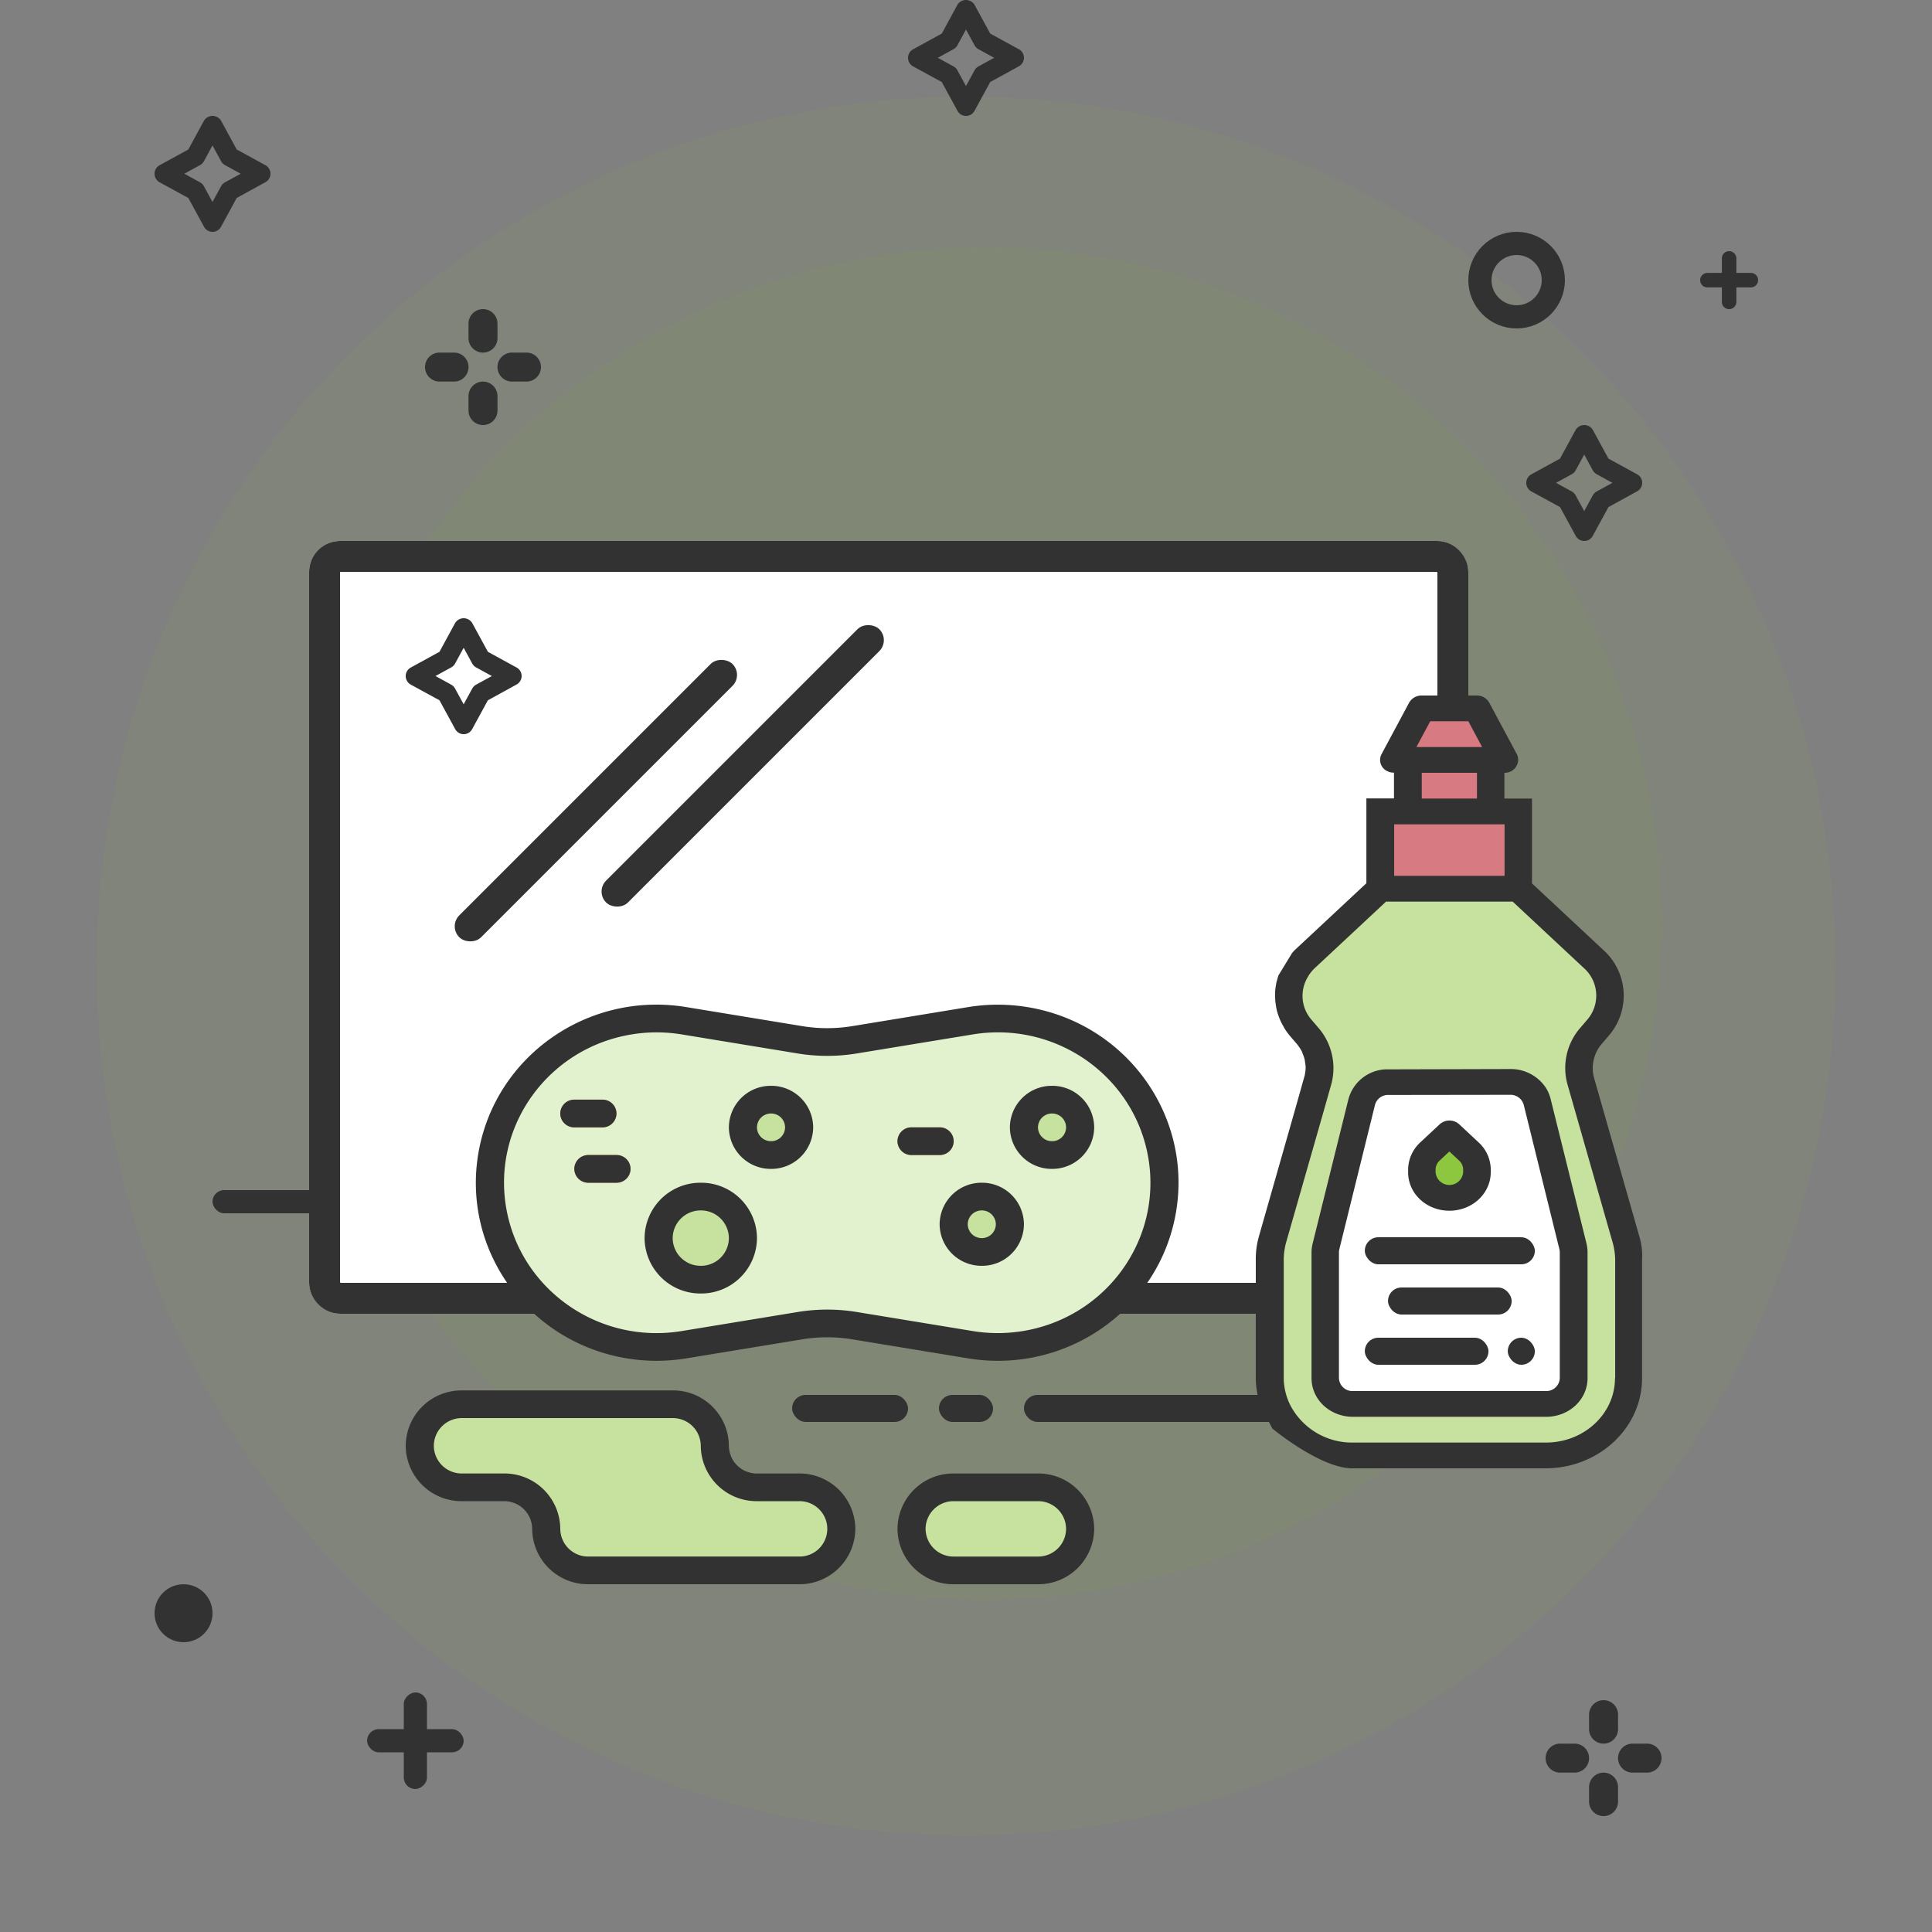
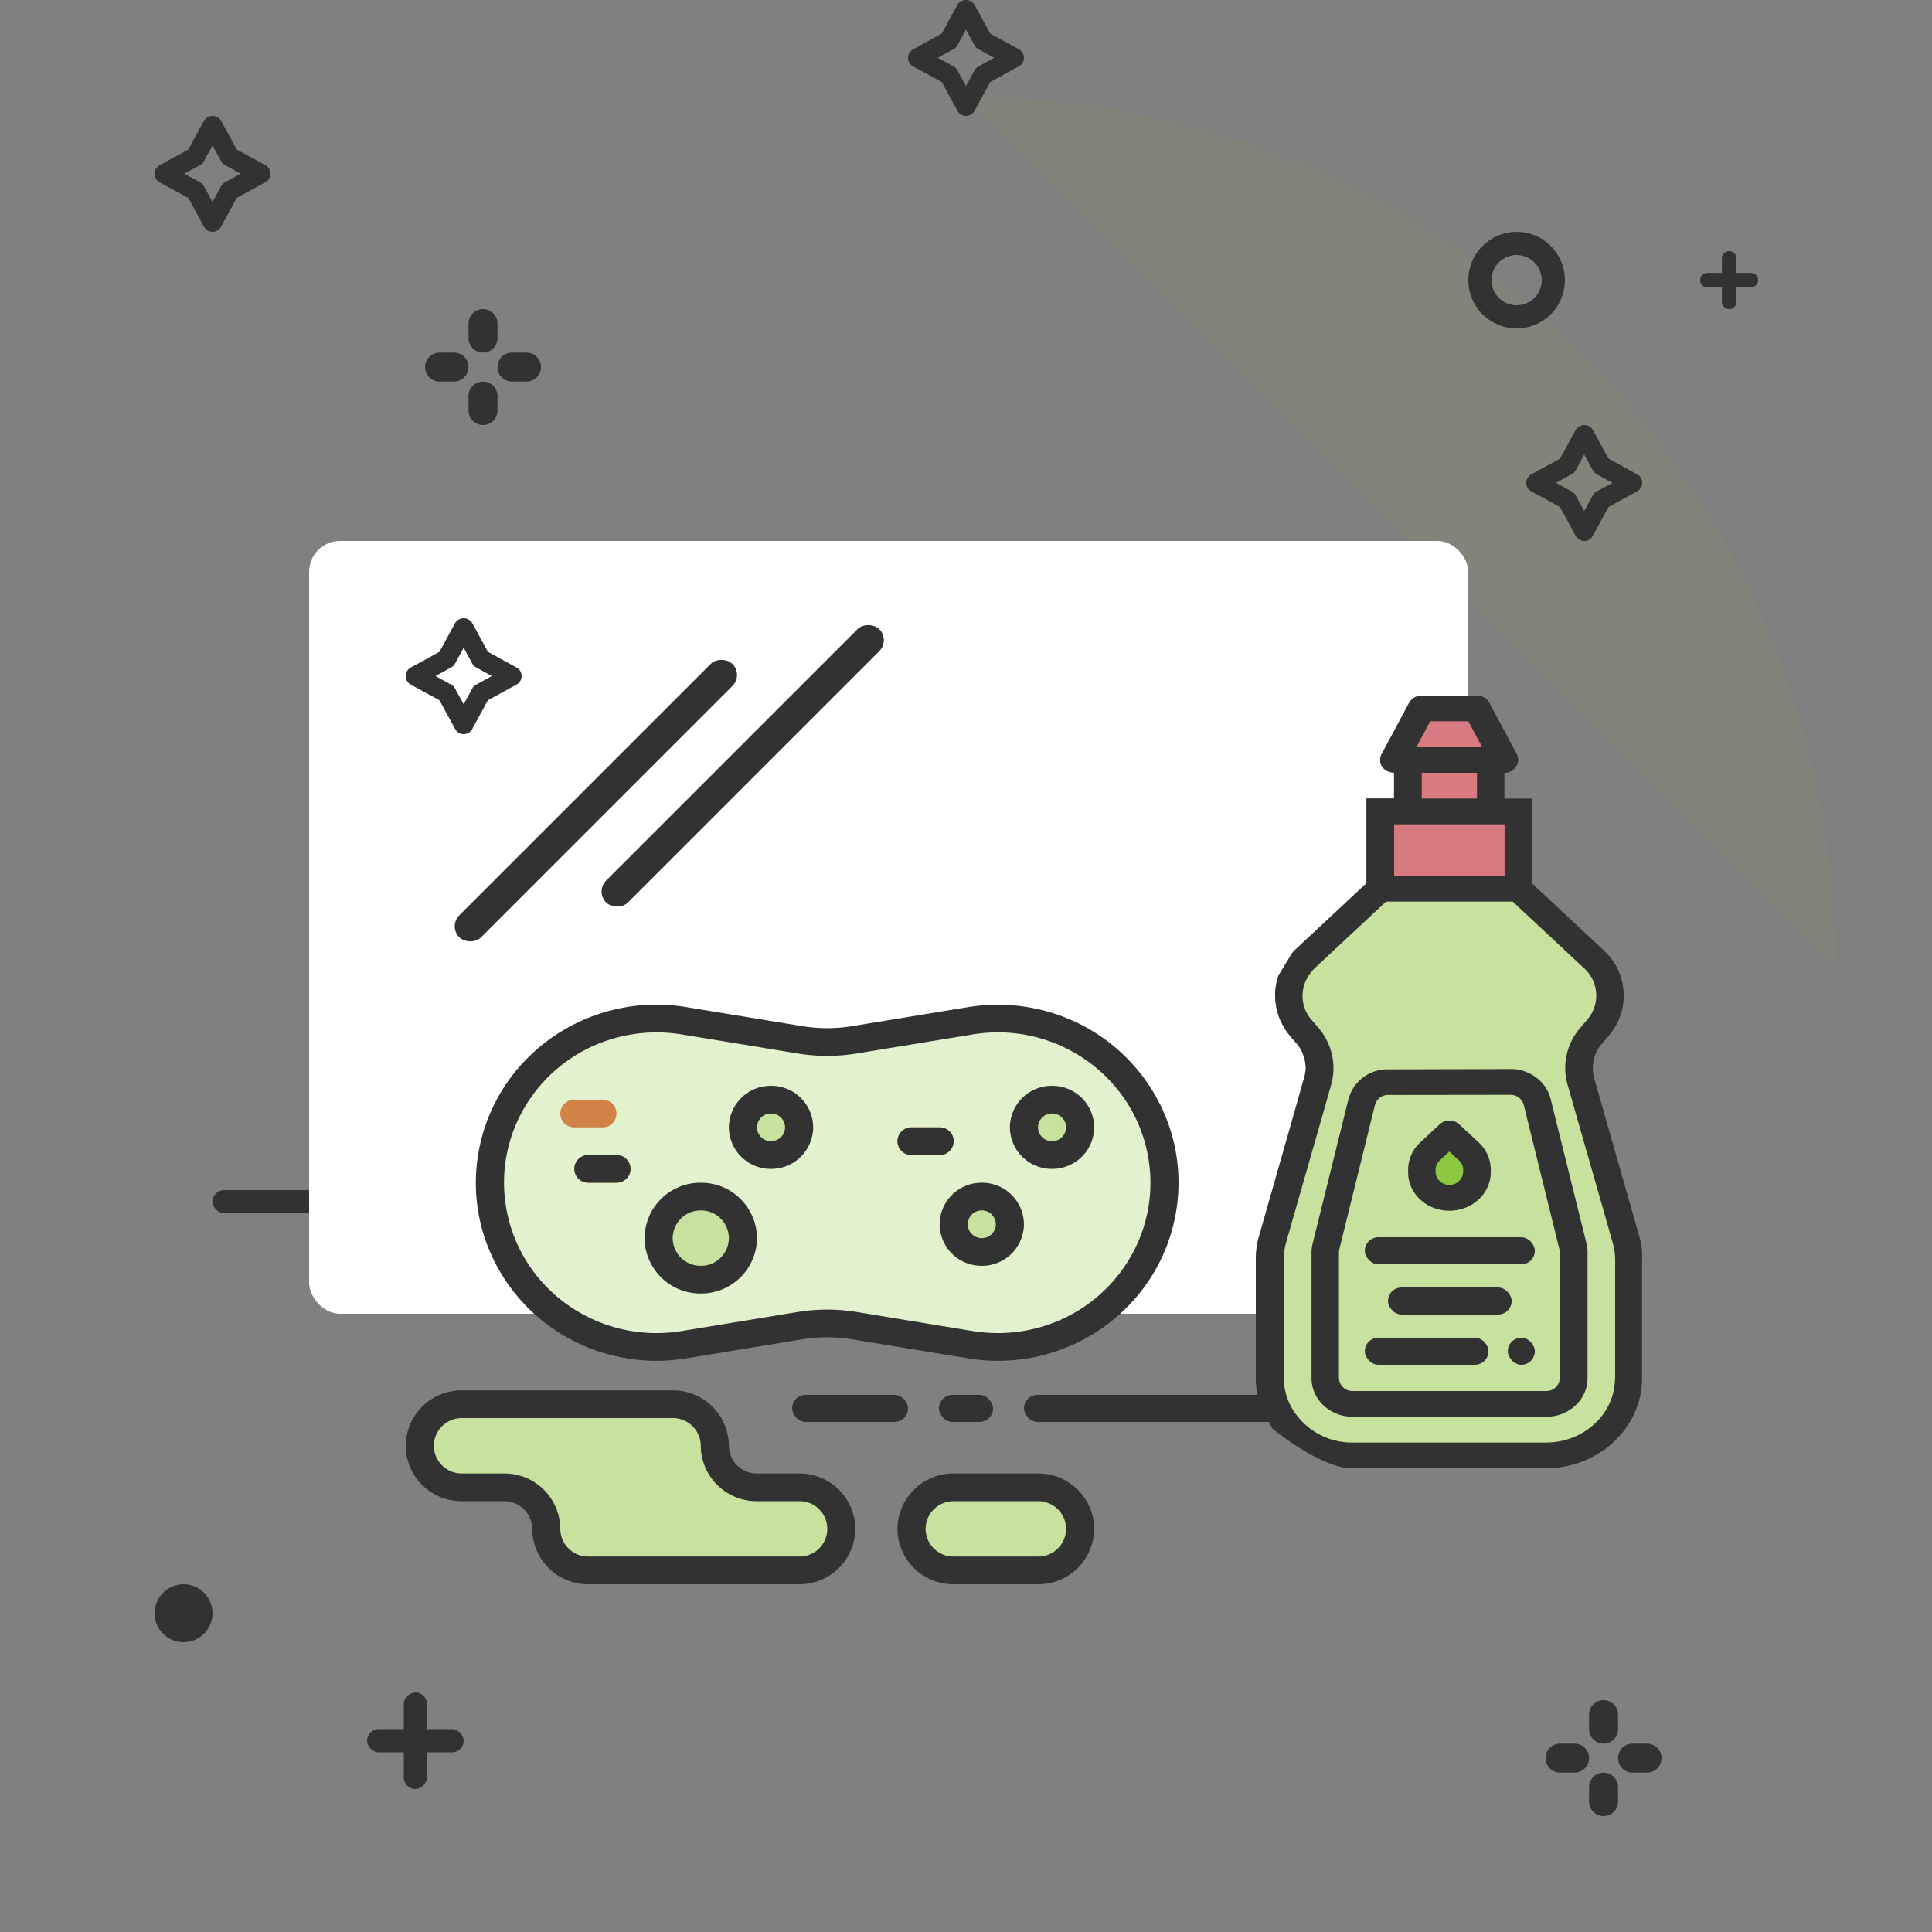
<svg xmlns="http://www.w3.org/2000/svg" viewBox="0 0 500 500">
  <rect x="0" y="0" width="500" height="500" fill="#808080" stroke="none" />
  <defs>
    <style>.a{clip-path:url(#b);}.b,.h{fill:#8dc63f;}.b{opacity:0.075;}.c{fill:#323232;}.d,.g{fill:#fff;}.d,.k{stroke:#323232;}.d{stroke-width:8px;}.e{fill:#d87a82;}.f{fill:#c6e29e;}.i{fill:#e2f1ce;}.j{fill:#d18246;}.k,.m{fill:none;}.k{stroke-width:6px;}.l{stroke:none;}</style>
    <clipPath id="b">
      <rect width="500" height="500" />
    </clipPath>
  </defs>
  <g id="a" class="a">
-     <path class="b" d="M225,0C349.264,0,450,100.736,450,225S349.264,450,225,450,0,349.264,0,225,100.736,0,225,0Z" transform="translate(25 25)" />
-     <path class="b" d="M175,0A175,175,0,1,1,0,175,175,175,0,0,1,175,0Z" transform="translate(80 64)" />
+     <path class="b" d="M225,0C349.264,0,450,100.736,450,225Z" transform="translate(25 25)" />
    <g transform="translate(-45 -57)">
      <rect class="c" width="80" height="7" rx="3.5" transform="translate(310 418)" />
      <rect class="c" width="30" height="7" rx="3.5" transform="translate(250 418)" />
      <rect class="c" width="14" height="7" rx="3.5" transform="translate(288 418)" />
      <rect class="c" width="290" height="6" rx="3" transform="translate(100 365)" />
    </g>
    <g transform="translate(-5 53)">
      <g class="d" transform="translate(85 87)">
        <rect class="l" width="300" height="200" rx="8" />
-         <rect class="m" x="4" y="4" width="292" height="192" rx="4" />
      </g>
      <rect class="c" width="100" height="8" rx="4" transform="translate(159.029 177.728) rotate(-45)" />
      <rect class="c" width="100" height="8" rx="4" transform="translate(121.029 186.728) rotate(-45)" />
    </g>
    <g transform="translate(68.9 180)">
      <path class="e" d="M336.3,21.333,343.444,8h14.287l7.144,13.333Z" transform="translate(-44.393 -4.667)" />
      <path class="e" d="M344.3,40h21.431V53.333H344.3Z" transform="translate(-48.821 -23.333)" />
      <path class="e" d="M328.3,72h35.718V92H328.3Z" transform="translate(-39.964 -42)" />
      <path class="f" d="M292.875,120h35.718L348.1,138.208a12.684,12.684,0,0,1,1.072,17.75l-1.786,2.083a12.692,12.692,0,0,0-2.634,11.75l11.7,40.958a18.306,18.306,0,0,1,.714,5.167v30.75c0,11.042-9.6,20-21.431,20H285.731c-11.832,0-21.431-8.958-21.431-20h0V215.958a18.516,18.516,0,0,1,.714-5.167l11.7-40.958a12.692,12.692,0,0,0-2.634-11.75L272.292,156a12.684,12.684,0,0,1,1.072-17.75Z" transform="translate(-4.539 -70)" />
-       <path class="g" d="M312.63,240h31.477a7.034,7.034,0,0,1,6.965,5.167l9.242,37.417a5.743,5.743,0,0,1,.179,1.5v32.583a6.938,6.938,0,0,1-7.144,6.667H303.344a6.938,6.938,0,0,1-7.144-6.667V284.083a5.742,5.742,0,0,1,.179-1.5l9.242-37.417A7.164,7.164,0,0,1,312.63,240Z" transform="translate(-22.196 -140)" />
      <path class="h" d="M359.444,272l5.045,4.708a6.474,6.474,0,0,1,2.1,4.708V282a7.161,7.161,0,0,1-14.287,0v-.583a6.474,6.474,0,0,1,2.1-4.708Z" transform="translate(-53.249 -158.667)" />
      <path class="c" d="M355.352,139.958,343.654,99a9.652,9.652,0,0,1,1.965-8.833l1.786-2.083a15.849,15.849,0,0,0-1.339-22.208l-18.484-17.25V26.667h-7.144V20a3.469,3.469,0,0,0,3.572-3.333,3.537,3.537,0,0,0-.357-1.5L316.508,1.833A3.626,3.626,0,0,0,313.294,0H299.006a3.678,3.678,0,0,0-3.215,1.833l-7.144,13.333a3.186,3.186,0,0,0,1.607,4.458,3.465,3.465,0,0,0,1.607.333v6.667h-7.144V48.583l-18.484,17.25c-.268.25-.759.833-.759.833l-3.527,5.792s-.313,1.042-.446,1.583a1.147,1.147,0,0,0-.089.375,18.765,18.765,0,0,0-.313,2.208v.708c0,.5,0,1.042.045,1.542a4.793,4.793,0,0,0,.089.833c.045.458.134.917.223,1.375a6.291,6.291,0,0,0,.223.875,11.874,11.874,0,0,0,.446,1.333c.089.25.223.542.313.792.223.458.446.917.714,1.375.134.208.223.458.357.667a19.272,19.272,0,0,0,1.384,1.917l1.786,2.083a11.341,11.341,0,0,1,1.295,1.917,3.393,3.393,0,0,1,.268.708,7.662,7.662,0,0,1,.491,1.417,5.7,5.7,0,0,1,.134.917A6.754,6.754,0,0,1,269,96.417a6.394,6.394,0,0,1-.089.958l-.134.875-2.679,9.5-9.153,32.083a21.193,21.193,0,0,0-.848,6v30.833a18.588,18.588,0,0,0,.268,3.167l.134.875a23.641,23.641,0,0,0,.625,2.542c.045.167.134.458.134.458l3.125,6S272.8,200,281.058,200h50.005c13.8,0,25-10.458,25-23.333V145.958A17.056,17.056,0,0,0,355.352,139.958ZM301.239,6.667h9.867l3.572,6.667H297.667ZM313.338,20v6.667H299.051V20ZM291.907,33.333h28.574V46.667H291.907Zm57.149,143.333c0,9.208-7.992,16.667-17.859,16.667H281.192a18,18,0,0,1-16.162-9.667,16.062,16.062,0,0,1-1.7-7V145.958a17.454,17.454,0,0,1,.58-4.292l9.822-34.333,1.875-6.625A15.934,15.934,0,0,0,272.307,86l-1.786-2.083a9.39,9.39,0,0,1-1.027-10.958,9.606,9.606,0,0,1,1.831-2.375l18.484-17.25H322.58l18.484,17.25a9.528,9.528,0,0,1,.8,13.333L340.082,86a15.814,15.814,0,0,0-3.3,14.708l11.7,40.958a17.51,17.51,0,0,1,.625,4.292v30.708Z" transform="translate(0 0)" />
      <path class="c" d="M350.282,239.75a9.953,9.953,0,0,0-1.384-3.125A10.9,10.9,0,0,0,339.879,232l-32.414.083a10.435,10.435,0,0,0-9.51,7.708l-9.287,37.458a9.682,9.682,0,0,0-.268,2.25V312c0,5.542,4.777,10,10.715,10h50.005c5.938,0,10.715-4.458,10.715-10V279.417a9.684,9.684,0,0,0-.268-2.25ZM352.648,312a3.469,3.469,0,0,1-3.572,3.333H299.071A3.469,3.469,0,0,1,295.5,312V279.417a4.3,4.3,0,0,1,.089-.75l9.242-37.417a3.5,3.5,0,0,1,3.125-2.542l31.878-.042a3.54,3.54,0,0,1,3.483,2.583l9.242,37.417a4.3,4.3,0,0,1,.089.75Z" transform="translate(-17.879 -135.333)" />
      <path class="c" d="M355.07,287.319c5.938,0,10.715-4.458,10.715-10v-.583a9.664,9.664,0,0,0-3.125-7.083l-5.045-4.708a3.769,3.769,0,0,0-5.045,0l-5.045,4.708a9.664,9.664,0,0,0-3.125,7.083v.583c-.045,5.542,4.733,10,10.671,10ZM351.5,276.735a3.259,3.259,0,0,1,1.027-2.375l2.545-2.375,2.545,2.375a3.192,3.192,0,0,1,1.027,2.375v.583a3.58,3.58,0,0,1-7.144,0Z" transform="translate(-48.876 -153.985)" />
      <rect class="c" width="44" height="7" rx="3.5" transform="translate(284.313 140.201)" />
      <rect class="c" width="32" height="7" rx="3.5" transform="translate(290.313 153.201)" />
      <rect class="c" width="32" height="7" rx="3.5" transform="translate(284.313 166.201)" />
      <rect class="c" width="7" height="7" rx="3.5" transform="translate(321.313 166.201)" />
    </g>
    <g transform="translate(105 122.904)">
      <path class="i" d="M-149.2-104.076-179.16-109a43.773,43.773,0,0,0-14.181,0l-29.962,4.919c-23.493,3.859-45.713-11.78-49.629-34.93A41.964,41.964,0,0,1-273.52-146c0-23.469,19.3-42.5,43.12-42.5a43.724,43.724,0,0,1,7.1.578l29.962,4.92a43.8,43.8,0,0,0,14.181,0l29.962-4.92c23.494-3.859,45.713,11.78,49.629,34.93A41.87,41.87,0,0,1-98.982-146c0,23.47-19.3,42.5-43.12,42.5a43.783,43.783,0,0,1-7.1-.579" transform="translate(295.337 329.184)" />
      <g transform="translate(159.993 161.687)">
        <path class="f" d="M-8.728,0A7.22,7.22,0,0,1-1.455,7.166a7.22,7.22,0,0,1-7.272,7.166A7.22,7.22,0,0,1-16,7.166,7.22,7.22,0,0,1-8.728,0" transform="translate(16)" />
      </g>
      <g transform="translate(141.812 186.769)">
        <path class="f" d="M-8.728,0A7.22,7.22,0,0,1-1.455,7.166a7.22,7.22,0,0,1-7.272,7.166A7.22,7.22,0,0,1-16,7.166,7.22,7.22,0,0,1-8.728,0" transform="translate(16)" />
      </g>
      <g transform="translate(87.269 161.687)">
        <path class="f" d="M-8.728,0A7.22,7.22,0,0,1-1.455,7.166a7.22,7.22,0,0,1-7.272,7.166A7.22,7.22,0,0,1-16,7.166,7.22,7.22,0,0,1-8.728,0" transform="translate(16)" />
      </g>
      <g transform="translate(65.452 186.769)">
        <path class="f" d="M-13.091,0A10.83,10.83,0,0,1-2.183,10.749,10.83,10.83,0,0,1-13.091,21.5,10.83,10.83,0,0,1-24,10.749,10.83,10.83,0,0,1-13.091,0" transform="translate(24)" />
      </g>
      <g transform="translate(39.998 161.687)">
        <path class="j" d="M-13.091-8.834h-7.272A3.61,3.61,0,0,1-24-12.417,3.61,3.61,0,0,1-20.364-16h7.272a3.61,3.61,0,0,1,3.636,3.583,3.61,3.61,0,0,1-3.636,3.583" transform="translate(24 16)" />
      </g>
      <g transform="translate(127.267 168.853)">
        <path class="j" d="M-13.091-8.834h-7.272A3.61,3.61,0,0,1-24-12.417,3.61,3.61,0,0,1-20.364-16h7.272a3.61,3.61,0,0,1,3.636,3.583,3.61,3.61,0,0,1-3.636,3.583" transform="translate(24 16)" />
      </g>
      <g transform="translate(43.635 176.019)">
        <path class="j" d="M-13.091-8.834h-7.272A3.61,3.61,0,0,1-24-12.417,3.61,3.61,0,0,1-20.364-16h7.272a3.61,3.61,0,0,1,3.636,3.583,3.61,3.61,0,0,1-3.636,3.583" transform="translate(24 16)" />
      </g>
      <g transform="translate(3.636 240.515)">
        <path class="f" d="M-91.64-13.251A10.83,10.83,0,0,0-102.548-24h-54.543A10.83,10.83,0,0,0-168-13.251,10.83,10.83,0,0,0-157.091-2.5h10.909A10.83,10.83,0,0,1-135.274,8.248,10.83,10.83,0,0,0-124.365,19h54.543A10.83,10.83,0,0,0-58.914,8.248,10.83,10.83,0,0,0-69.822-2.5H-80.731A10.83,10.83,0,0,1-91.64-13.251" transform="translate(168 24)" />
      </g>
      <g transform="translate(130.904 262.014)">
        <path class="f" d="M-13.091,0H8.726A10.83,10.83,0,0,1,19.635,10.749,10.83,10.83,0,0,1,8.726,21.5H-13.091A10.83,10.83,0,0,1-24,10.749,10.83,10.83,0,0,1-13.091,0" transform="translate(24)" />
      </g>
      <g transform="translate(18.147 137.096)">
        <path class="c" d="M-154.323-9.5c21.512-3.536,41.86,10.782,45.448,31.98s-10.941,41.249-32.454,44.785a40.084,40.084,0,0,1-12.994,0l-29.966-4.92a47.173,47.173,0,0,0-15.374,0l-29.966,4.92c-21.512,3.536-41.86-10.782-45.448-31.98S-264.135-5.965-242.623-9.5a40.059,40.059,0,0,1,12.994,0l29.966,4.92a47.1,47.1,0,0,0,15.374,0Zm-44.144-2.15-29.966-4.92c-25.474-4.2-49.577,12.752-53.835,37.854s12.941,48.854,38.415,53.05a47.456,47.456,0,0,0,15.42,0l29.966-4.92a39.853,39.853,0,0,1,12.981,0l29.966,4.92c25.474,4.184,49.567-12.773,53.814-37.876s-12.963-48.844-38.437-53.028a47.436,47.436,0,0,0-15.376,0l-29.966,4.92a39.953,39.953,0,0,1-12.981,0" transform="translate(282.915 17.208)" />
      </g>
      <g transform="translate(156.357 158.104)">
        <path class="c" d="M-13.091-8.834A3.61,3.61,0,0,1-9.455-5.251a3.61,3.61,0,0,1-3.636,3.583,3.61,3.61,0,0,1-3.636-3.583,3.61,3.61,0,0,1,3.636-3.583m0,14.332A10.83,10.83,0,0,0-2.183-5.251,10.83,10.83,0,0,0-13.091-16,10.83,10.83,0,0,0-24-5.251,10.83,10.83,0,0,0-13.091,5.5" transform="translate(24 16)" />
      </g>
      <g transform="translate(138.176 183.186)">
        <path class="c" d="M-13.091-8.834A3.61,3.61,0,0,1-9.455-5.251a3.61,3.61,0,0,1-3.636,3.583,3.61,3.61,0,0,1-3.636-3.583,3.61,3.61,0,0,1,3.636-3.583M-24-5.251A10.83,10.83,0,0,0-13.091,5.5,10.83,10.83,0,0,0-2.183-5.251,10.83,10.83,0,0,0-13.091-16,10.83,10.83,0,0,0-24-5.251" transform="translate(24 16)" />
      </g>
      <g transform="translate(83.633 158.104)">
        <path class="c" d="M-13.091-17.668a3.61,3.61,0,0,1-3.636-3.583,3.61,3.61,0,0,1,3.636-3.583,3.61,3.61,0,0,1,3.636,3.583,3.61,3.61,0,0,1-3.636,3.583m0-14.332A10.83,10.83,0,0,0-24-21.251,10.83,10.83,0,0,0-13.091-10.5,10.83,10.83,0,0,0-2.183-21.251,10.83,10.83,0,0,0-13.091-32" transform="translate(24 32)" />
      </g>
      <g transform="translate(61.816 183.186)">
        <path class="c" d="M-17.455-26.5a7.22,7.22,0,0,1-7.272-7.166,7.22,7.22,0,0,1,7.272-7.166,7.22,7.22,0,0,1,7.272,7.166A7.22,7.22,0,0,1-17.455-26.5m0-21.5A14.44,14.44,0,0,0-32-33.668,14.44,14.44,0,0,0-17.455-19.335,14.44,14.44,0,0,0-2.91-33.668,14.44,14.44,0,0,0-17.455-48" transform="translate(32 48)" />
      </g>
      <g transform="translate(39.998 161.687)">
-         <path class="c" d="M-13.091-8.834a3.61,3.61,0,0,0,3.636-3.583A3.61,3.61,0,0,0-13.091-16h-7.272A3.61,3.61,0,0,0-24-12.417a3.61,3.61,0,0,0,3.636,3.583Z" transform="translate(24 16)" />
-       </g>
+         </g>
      <g transform="translate(127.267 168.853)">
        <path class="c" d="M-4.364-8.834H2.909a3.61,3.61,0,0,0,3.636-3.583A3.61,3.61,0,0,0,2.909-16H-4.364A3.61,3.61,0,0,0-8-12.417,3.61,3.61,0,0,0-4.364-8.834" transform="translate(8 16)" />
      </g>
      <g transform="translate(43.635 176.019)">
        <path class="c" d="M-13.091,0h-7.272A3.61,3.61,0,0,0-24,3.583a3.61,3.61,0,0,0,3.636,3.583h7.272A3.61,3.61,0,0,0-9.455,3.583,3.61,3.61,0,0,0-13.091,0" transform="translate(24)" />
      </g>
      <g transform="translate(0 236.932)">
        <path class="c" d="M-17.455-8.834H37.088A7.22,7.22,0,0,1,44.36-1.668,14.44,14.44,0,0,0,58.905,12.665H69.814a7.167,7.167,0,1,1,0,14.332H15.271A7.22,7.22,0,0,1,8,19.831,14.44,14.44,0,0,0-6.547,5.5H-17.455a7.22,7.22,0,0,1-7.272-7.166,7.22,7.22,0,0,1,7.272-7.166m0,21.5H-6.547A7.22,7.22,0,0,1,.726,19.831,14.44,14.44,0,0,0,15.271,34.164H69.814A14.44,14.44,0,0,0,84.359,19.831,14.44,14.44,0,0,0,69.814,5.5H58.905a7.22,7.22,0,0,1-7.272-7.166A14.44,14.44,0,0,0,37.088-16H-17.455A14.44,14.44,0,0,0-32-1.668,14.44,14.44,0,0,0-17.455,12.665" transform="translate(32 16)" />
      </g>
      <g transform="translate(127.267 258.431)">
        <path class="c" d="M-8.728-17.668a7.22,7.22,0,0,1,7.272-7.166H20.362a7.22,7.22,0,0,1,7.272,7.166A7.22,7.22,0,0,1,20.362-10.5H-1.455a7.22,7.22,0,0,1-7.272-7.166m43.635,0A14.44,14.44,0,0,0,20.362-32H-1.455A14.44,14.44,0,0,0-16-17.668,14.44,14.44,0,0,0-1.455-3.335H20.362A14.44,14.44,0,0,0,34.907-17.668" transform="translate(16 32)" />
      </g>
    </g>
    <g transform="translate(-325 80)">
      <path class="c" d="M-28.409-26.659a2.511,2.511,0,0,0-1,1l-2.227,4.079-2.228-4.084a2.5,2.5,0,0,0-1-1l-4.056-2.228,4.071-2.235a2.5,2.5,0,0,0,1-1l2.213-4.079,2.226,4.084a2.505,2.505,0,0,0,1,1l4.071,2.233Zm10.48-4.433-7.436-4.072-4.072-7.478a2.6,2.6,0,0,0-3.59-.8,2.6,2.6,0,0,0-.8.8l-4.066,7.478-7.441,4.081a2.513,2.513,0,0,0-.991,3.405,2.5,2.5,0,0,0,.991,1l7.441,4.063,4.071,7.467a2.5,2.5,0,0,0,3.395.994,2.5,2.5,0,0,0,.992-.994l4.066-7.467,7.436-4.083a2.513,2.513,0,0,0,.992-3.406,2.51,2.51,0,0,0-.992-1Z" transform="translate(476.629 123.849)" />
    </g>
    <g transform="translate(-360 -155)">
      <path class="c" d="M22.95,32a3.776,3.776,0,0,0-3.75,3.75V39.5a3.75,3.75,0,0,0,7.5,0V35.75A3.776,3.776,0,0,0,22.95,32Zm0,0" transform="translate(462.05 221.75)" />
      <path class="c" d="M19.2,7.5a3.75,3.75,0,0,0,7.5,0V3.75a3.75,3.75,0,0,0-7.5,0Zm0,0" transform="translate(462.05 235)" />
      <path class="c" d="M39.5,19.2H35.75a3.75,3.75,0,0,0,0,7.5H39.5a3.75,3.75,0,0,0,0-7.5Zm0,0" transform="translate(456.75 227.05)" />
      <path class="c" d="M7.5,19.2H3.75a3.75,3.75,0,0,0,0,7.5H7.5a3.75,3.75,0,0,0,0-7.5Zm0,0" transform="translate(470 227.05)" />
    </g>
    <g transform="translate(-65 -280)">
      <g class="k" transform="translate(445 340)">
        <circle class="l" cx="12.5" cy="12.5" r="12.5" />
        <circle class="m" cx="12.5" cy="12.5" r="9.5" />
      </g>
    </g>
    <g transform="translate(77 150.5)">
      <rect class="c" width="25" height="6" rx="3" transform="translate(33.5 287.5) rotate(90)" />
      <rect class="c" width="25" height="6" rx="3" transform="translate(18 297)" />
    </g>
    <g transform="translate(-390 -50)">
      <path class="c" d="M-28.409-26.659a2.511,2.511,0,0,0-1,1l-2.227,4.079-2.228-4.084a2.5,2.5,0,0,0-1-1l-4.056-2.228,4.071-2.235a2.5,2.5,0,0,0,1-1l2.213-4.079,2.226,4.084a2.505,2.505,0,0,0,1,1l4.071,2.233Zm10.48-4.433-7.436-4.072-4.072-7.478a2.6,2.6,0,0,0-3.59-.8,2.6,2.6,0,0,0-.8.8l-4.066,7.478-7.441,4.081a2.513,2.513,0,0,0-.991,3.405,2.5,2.5,0,0,0,.991,1l7.441,4.063,4.071,7.467a2.5,2.5,0,0,0,3.395.994,2.5,2.5,0,0,0,.992-.994l4.066-7.467,7.436-4.083a2.513,2.513,0,0,0,.992-3.406,2.51,2.51,0,0,0-.992-1Z" transform="translate(476.629 123.849)" />
    </g>
    <g transform="translate(-35 30)">
      <path class="c" d="M-28.409-26.659a2.511,2.511,0,0,0-1,1l-2.227,4.079-2.228-4.084a2.5,2.5,0,0,0-1-1l-4.056-2.228,4.071-2.235a2.5,2.5,0,0,0,1-1l2.213-4.079,2.226,4.084a2.505,2.505,0,0,0,1,1l4.071,2.233Zm10.48-4.433-7.436-4.072-4.072-7.478a2.6,2.6,0,0,0-3.59-.8,2.6,2.6,0,0,0-.8.8l-4.066,7.478-7.441,4.081a2.513,2.513,0,0,0-.991,3.405,2.5,2.5,0,0,0,.991,1l7.441,4.063,4.071,7.467a2.5,2.5,0,0,0,3.395.994,2.5,2.5,0,0,0,.992-.994l4.066-7.467,7.436-4.083a2.513,2.513,0,0,0,.992-3.406,2.51,2.51,0,0,0-.992-1Z" transform="translate(476.629 123.849)" />
    </g>
    <g transform="translate(2 138)">
      <circle class="c" cx="7.5" cy="7.5" r="7.5" transform="translate(38 272)" />
    </g>
    <g transform="translate(190 48)">
      <path class="c" d="M-18.1-36.2a1.876,1.876,0,0,0,1.876-1.876v-3.75h3.749A1.875,1.875,0,0,0-10.6-43.7a1.875,1.875,0,0,0-1.876-1.874h-3.749v-3.75A1.876,1.876,0,0,0-18.1-51.2a1.875,1.875,0,0,0-1.874,1.876v3.75h-3.75A1.874,1.874,0,0,0-25.6-43.7a1.874,1.874,0,0,0,1.874,1.875h3.75v3.75A1.875,1.875,0,0,0-18.1-36.2" transform="translate(275.597 68.203)" />
    </g>
    <g transform="translate(-195 -80)">
      <path class="c" d="M-28.409-26.659a2.511,2.511,0,0,0-1,1l-2.227,4.079-2.228-4.084a2.5,2.5,0,0,0-1-1l-4.056-2.228,4.071-2.235a2.5,2.5,0,0,0,1-1l2.213-4.079,2.226,4.084a2.505,2.505,0,0,0,1,1l4.071,2.233Zm10.48-4.433-7.436-4.072-4.072-7.478a2.6,2.6,0,0,0-3.59-.8,2.6,2.6,0,0,0-.8.8l-4.066,7.478-7.441,4.081a2.513,2.513,0,0,0-.991,3.405,2.5,2.5,0,0,0,.991,1l7.441,4.063,4.071,7.467a2.5,2.5,0,0,0,3.395.994,2.5,2.5,0,0,0,.992-.994l4.066-7.467,7.436-4.083a2.513,2.513,0,0,0,.992-3.406,2.51,2.51,0,0,0-.992-1Z" transform="translate(476.629 123.849)" />
    </g>
    <g transform="translate(-70 205)">
      <path class="c" d="M22.95,32a3.776,3.776,0,0,0-3.75,3.75V39.5a3.75,3.75,0,0,0,7.5,0V35.75A3.776,3.776,0,0,0,22.95,32Zm0,0" transform="translate(462.05 221.75)" />
      <path class="c" d="M19.2,7.5a3.75,3.75,0,0,0,7.5,0V3.75a3.75,3.75,0,0,0-7.5,0Zm0,0" transform="translate(462.05 235)" />
      <path class="c" d="M39.5,19.2H35.75a3.75,3.75,0,0,0,0,7.5H39.5a3.75,3.75,0,0,0,0-7.5Zm0,0" transform="translate(456.75 227.05)" />
      <path class="c" d="M7.5,19.2H3.75a3.75,3.75,0,0,0,0,7.5H7.5a3.75,3.75,0,0,0,0-7.5Zm0,0" transform="translate(470 227.05)" />
    </g>
  </g>
</svg>